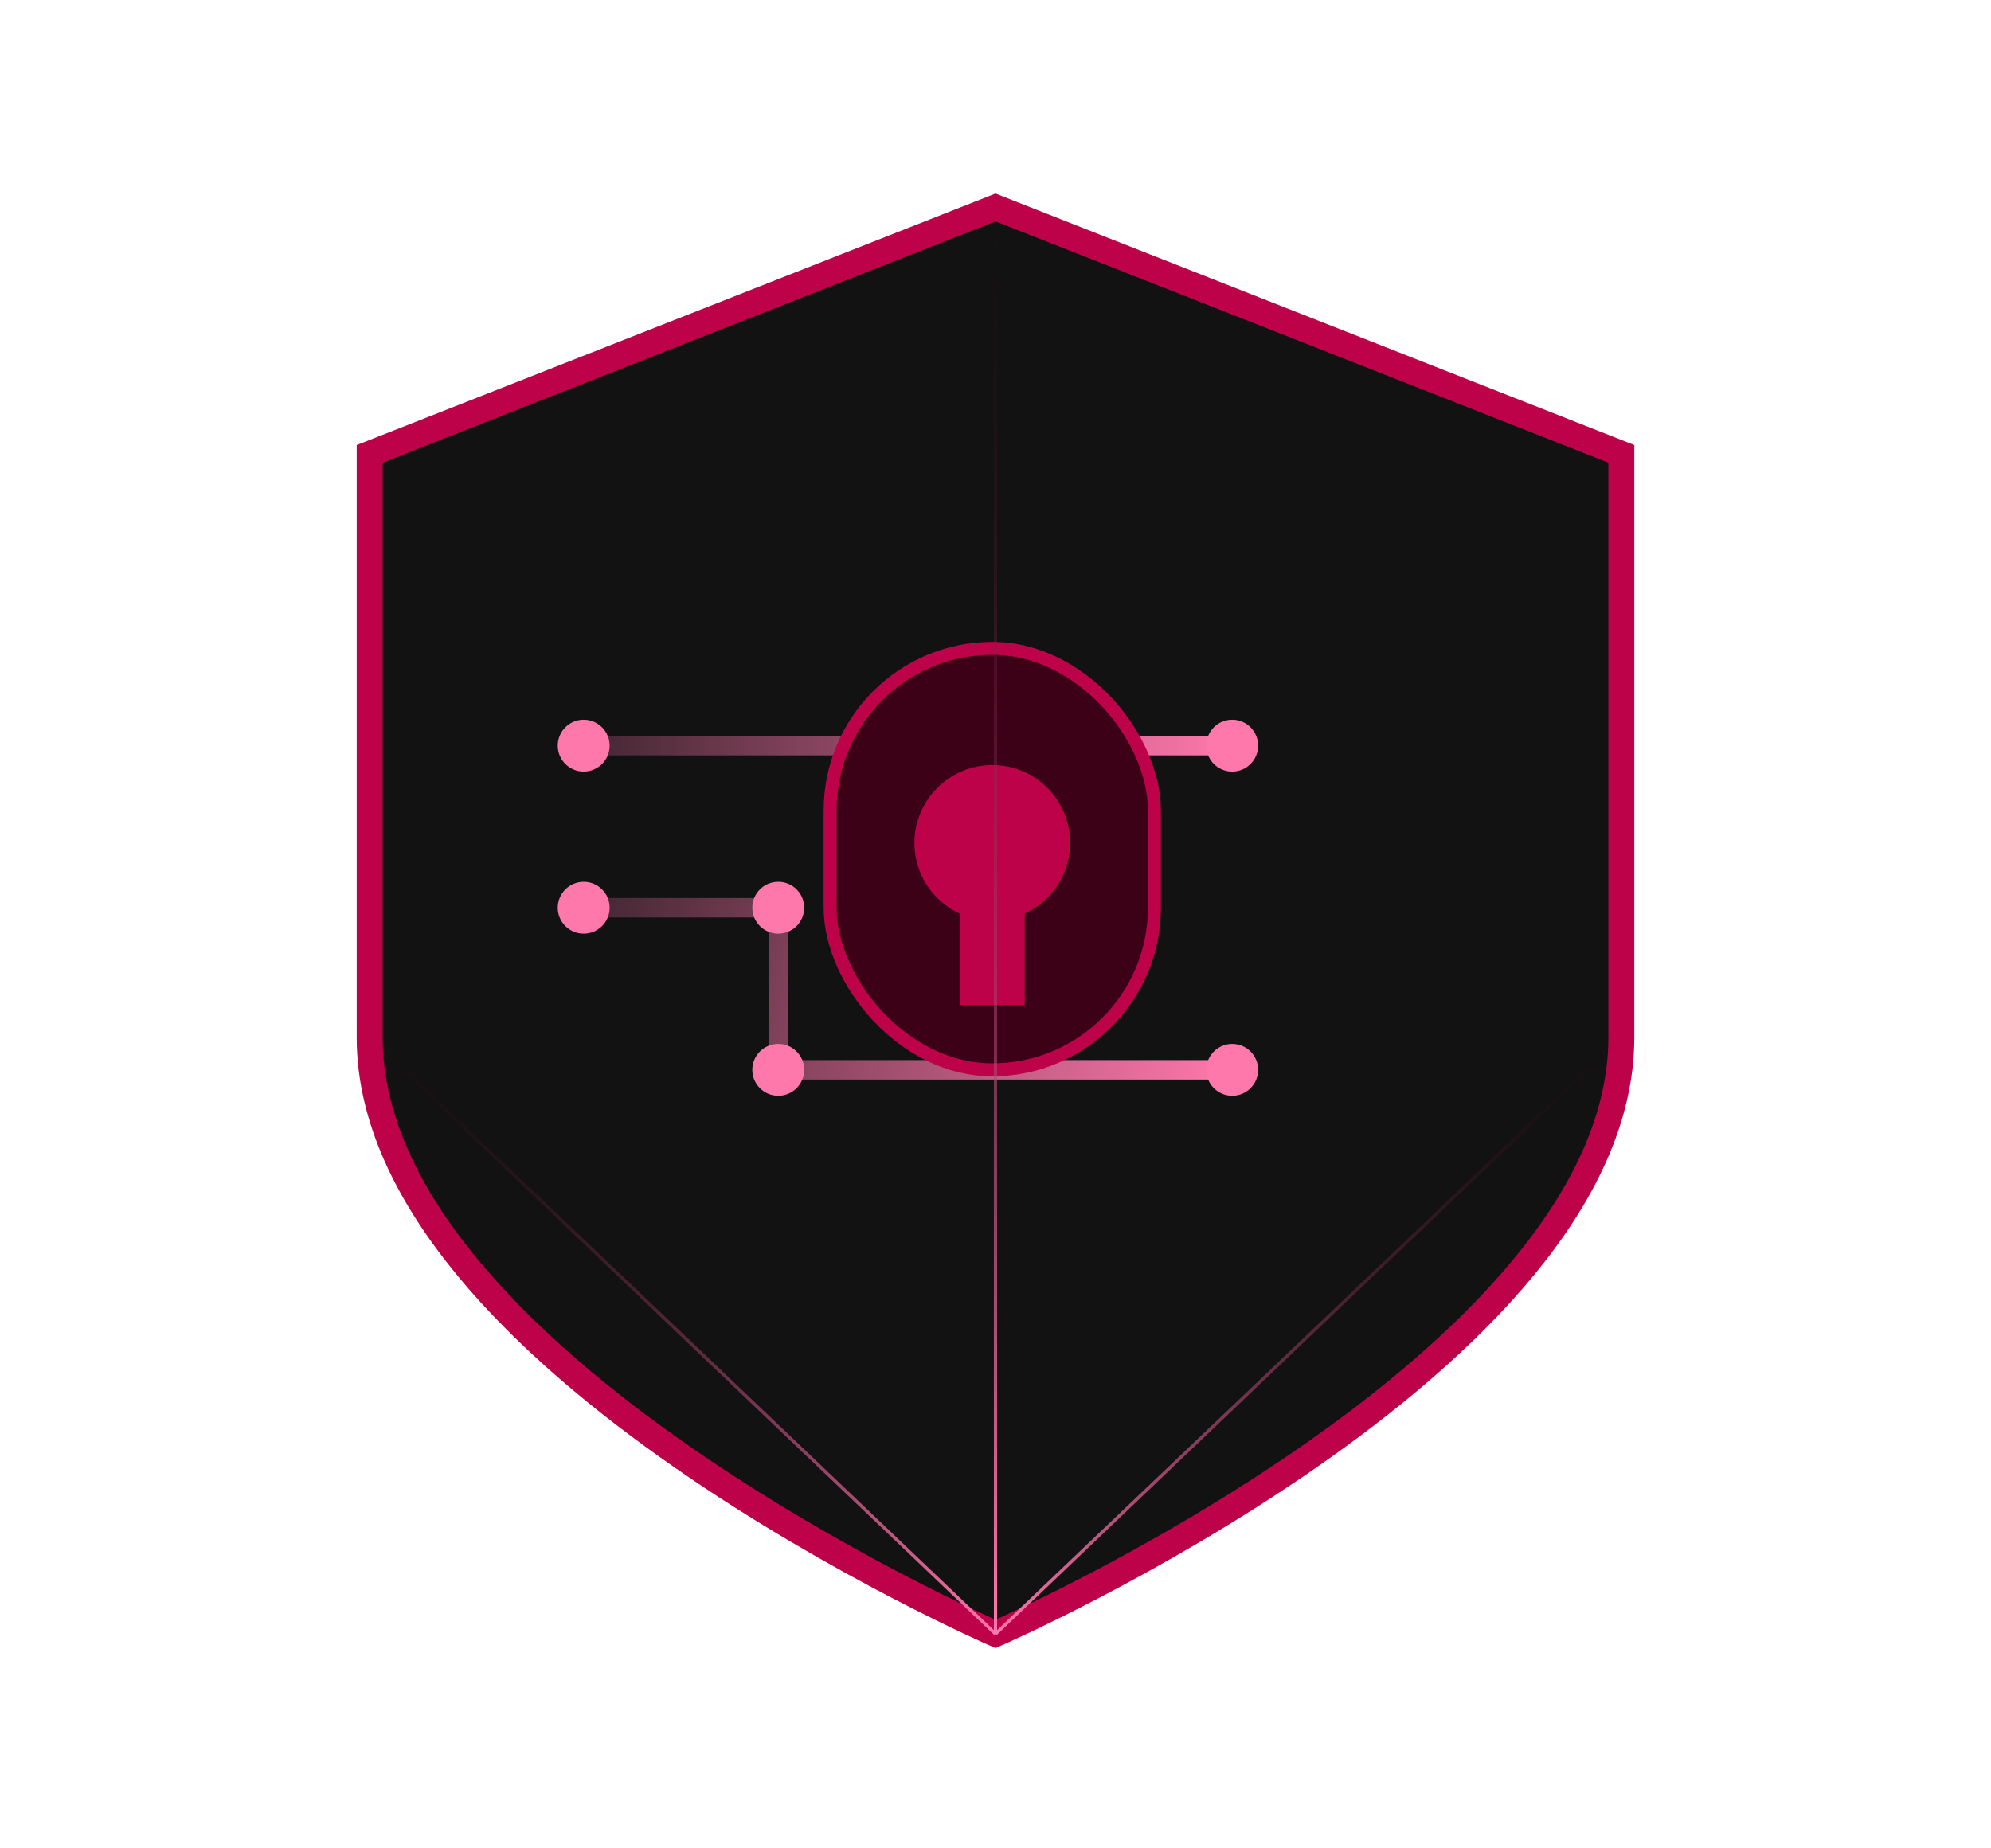
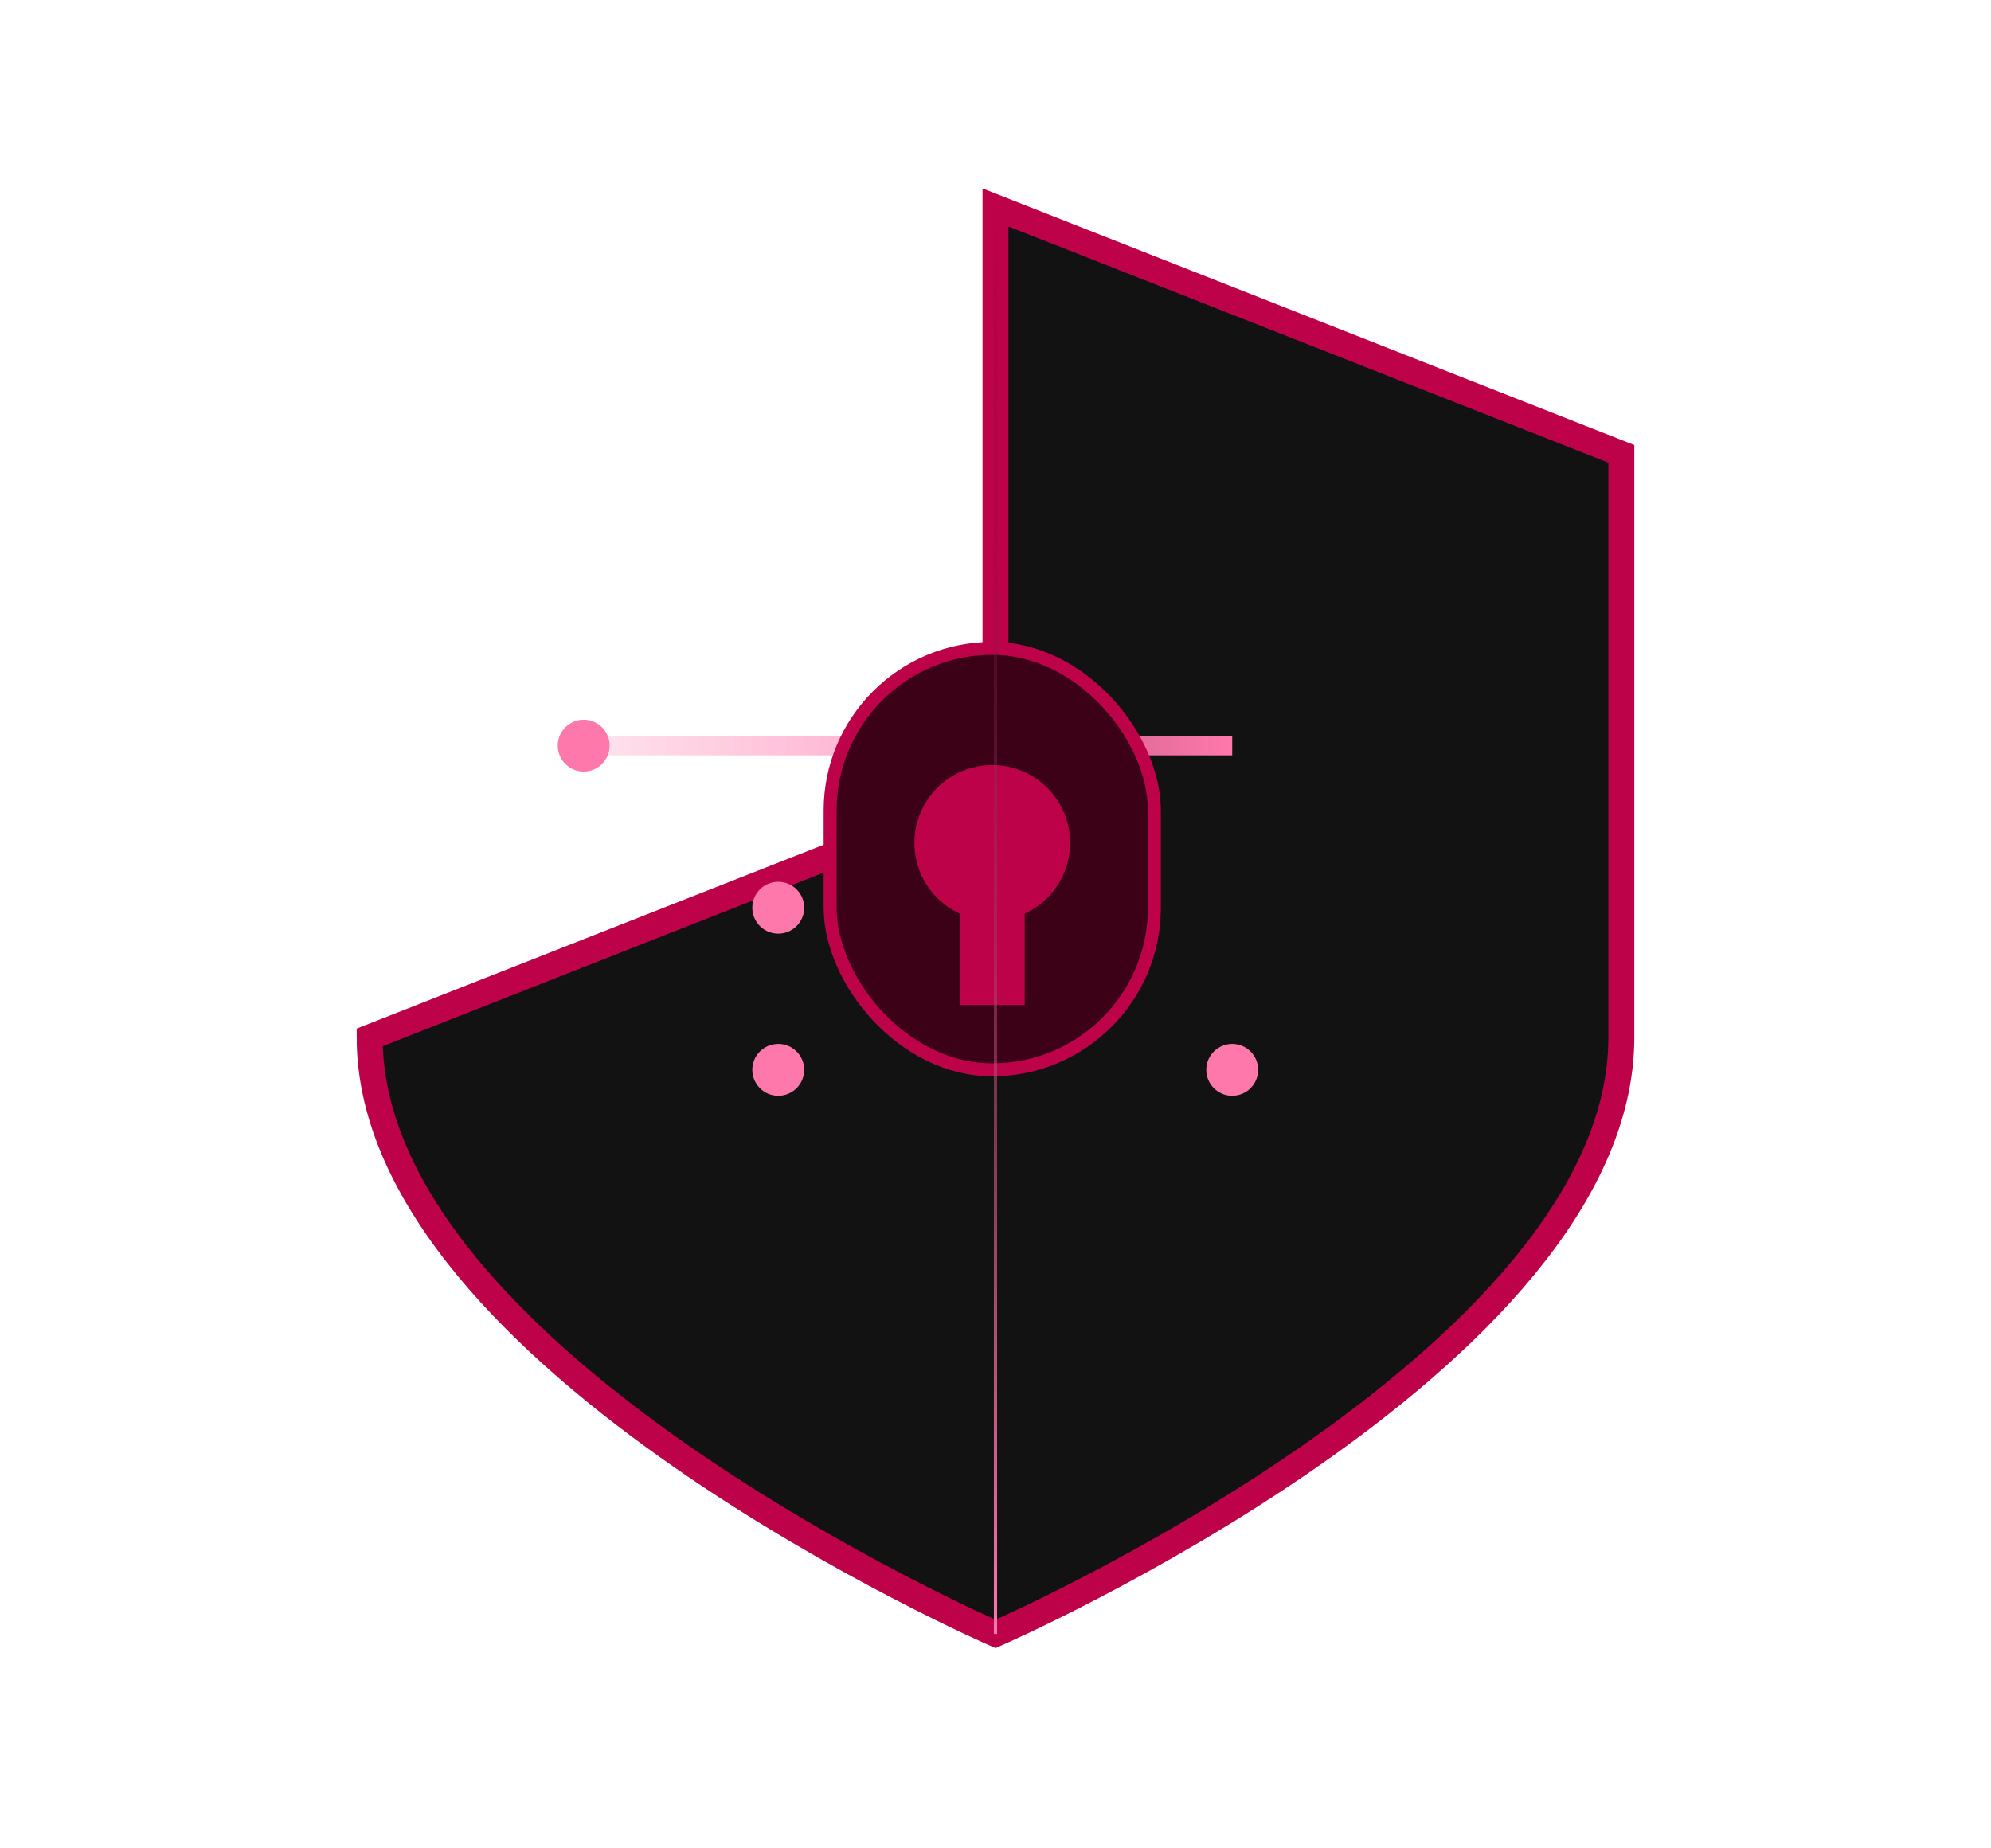
<svg xmlns="http://www.w3.org/2000/svg" width="307" height="285" fill="none">
-   <path d="M153.5 32L250 70v90c0 50-96.5 92-96.5 92S57 210 57 160V70l96.5-38z" fill="#121212" stroke="#bd0249" stroke-width="4" />
-   <path d="M90 140h30v25h70" stroke="url(#paint0_linear_2_93)" stroke-width="3" />
+   <path d="M153.5 32L250 70v90c0 50-96.5 92-96.5 92S57 210 57 160l96.5-38z" fill="#121212" stroke="#bd0249" stroke-width="4" />
  <path d="M90 115h100" stroke="url(#paint1_linear_2_93)" stroke-width="3" />
  <g filter="url(#filter0_d_2_93)">
    <rect x="128" y="100" width="50" height="65" rx="25" fill="#3c0017" stroke="#bd0249" stroke-width="2" />
    <circle cx="153" cy="130" r="12" fill="#bd0249" />
    <path fill="#bd0249" d="M148 130h10v25h-10z" />
  </g>
  <g filter="url(#filter1_d_2_93)" fill="#ff78ac">
    <circle cx="90" cy="115" r="4" />
-     <circle cx="90" cy="140" r="4" />
    <circle cx="120" cy="140" r="4" />
    <circle cx="120" cy="165" r="4" />
-     <circle cx="190" cy="115" r="4" />
    <circle cx="190" cy="165" r="4" />
  </g>
  <path stroke="url(#paint2_linear_2_93)" stroke-width=".5" d="M153.5 32v220" />
-   <path stroke="url(#paint3_linear_2_93)" stroke-width=".5" d="M57 160l96.5 92" />
-   <path stroke="url(#paint4_linear_2_93)" stroke-width=".5" d="M250 160l-96.5 92" />
  <defs>
    <linearGradient id="paint0_linear_2_93" x1="90" y1="140" x2="190" y2="165" gradientUnits="userSpaceOnUse">
      <stop offset="0" stop-color="#ff78ac" stop-opacity=".2" />
      <stop offset="1" stop-color="#ff78ac" />
    </linearGradient>
    <linearGradient id="paint1_linear_2_93" x1="90" y1="115" x2="190" y2="115" gradientUnits="userSpaceOnUse">
      <stop offset="0" stop-color="#ff78ac" stop-opacity=".2" />
      <stop offset="1" stop-color="#ff78ac" />
    </linearGradient>
    <linearGradient id="paint2_linear_2_93" x1="153.5" y1="32" x2="153.5" y2="252" gradientUnits="userSpaceOnUse">
      <stop offset="0" stop-color="#3c0017" stop-opacity="0" />
      <stop offset="1" stop-color="#ff78ac" />
    </linearGradient>
    <linearGradient id="paint3_linear_2_93" x1="57" y1="160" x2="153.5" y2="252" gradientUnits="userSpaceOnUse">
      <stop offset="0" stop-color="#3c0017" stop-opacity="0" />
      <stop offset="1" stop-color="#ff78ac" />
    </linearGradient>
    <linearGradient id="paint4_linear_2_93" x1="250" y1="160" x2="153.5" y2="252" gradientUnits="userSpaceOnUse">
      <stop offset="0" stop-color="#3c0017" stop-opacity="0" />
      <stop offset="1" stop-color="#ff78ac" />
    </linearGradient>
    <filter id="filter0_d_2_93" x="108" y="80" width="90" height="105" filterUnits="userSpaceOnUse" color-interpolation-filters="sRGB">
      <feFlood flood-opacity="0" result="BackgroundImageFix" />
      <feColorMatrix in="SourceAlpha" values="0 0 0 0 0 0 0 0 0 0 0 0 0 0 0 0 0 0 127 0" result="hardAlpha" />
      <feOffset />
      <feGaussianBlur stdDeviation="11.6" />
      <feComposite in2="hardAlpha" operator="out" />
      <feColorMatrix values="0 0 0 0 0.741 0 0 0 0 0.008 0 0 0 0 0.286 0 0 0 0.5 0" />
      <feBlend in2="BackgroundImageFix" result="effect1_dropShadow_2_93" />
      <feBlend in="SourceGraphic" in2="effect1_dropShadow_2_93" result="shape" />
    </filter>
    <filter id="filter1_d_2_93" x="82" y="107" width="120" height="70" filterUnits="userSpaceOnUse" color-interpolation-filters="sRGB">
      <feFlood flood-opacity="0" result="BackgroundImageFix" />
      <feColorMatrix in="SourceAlpha" values="0 0 0 0 0 0 0 0 0 0 0 0 0 0 0 0 0 0 127 0" result="hardAlpha" />
      <feOffset />
      <feGaussianBlur stdDeviation="2" />
      <feComposite in2="hardAlpha" operator="out" />
      <feColorMatrix values="0 0 0 0 1 0 0 0 0 0.475 0 0 0 0 0.776 0 0 0 0.5 0" />
      <feBlend in2="BackgroundImageFix" result="effect1_dropShadow_2_93" />
      <feBlend in="SourceGraphic" in2="effect1_dropShadow_2_93" result="shape" />
    </filter>
  </defs>
</svg>